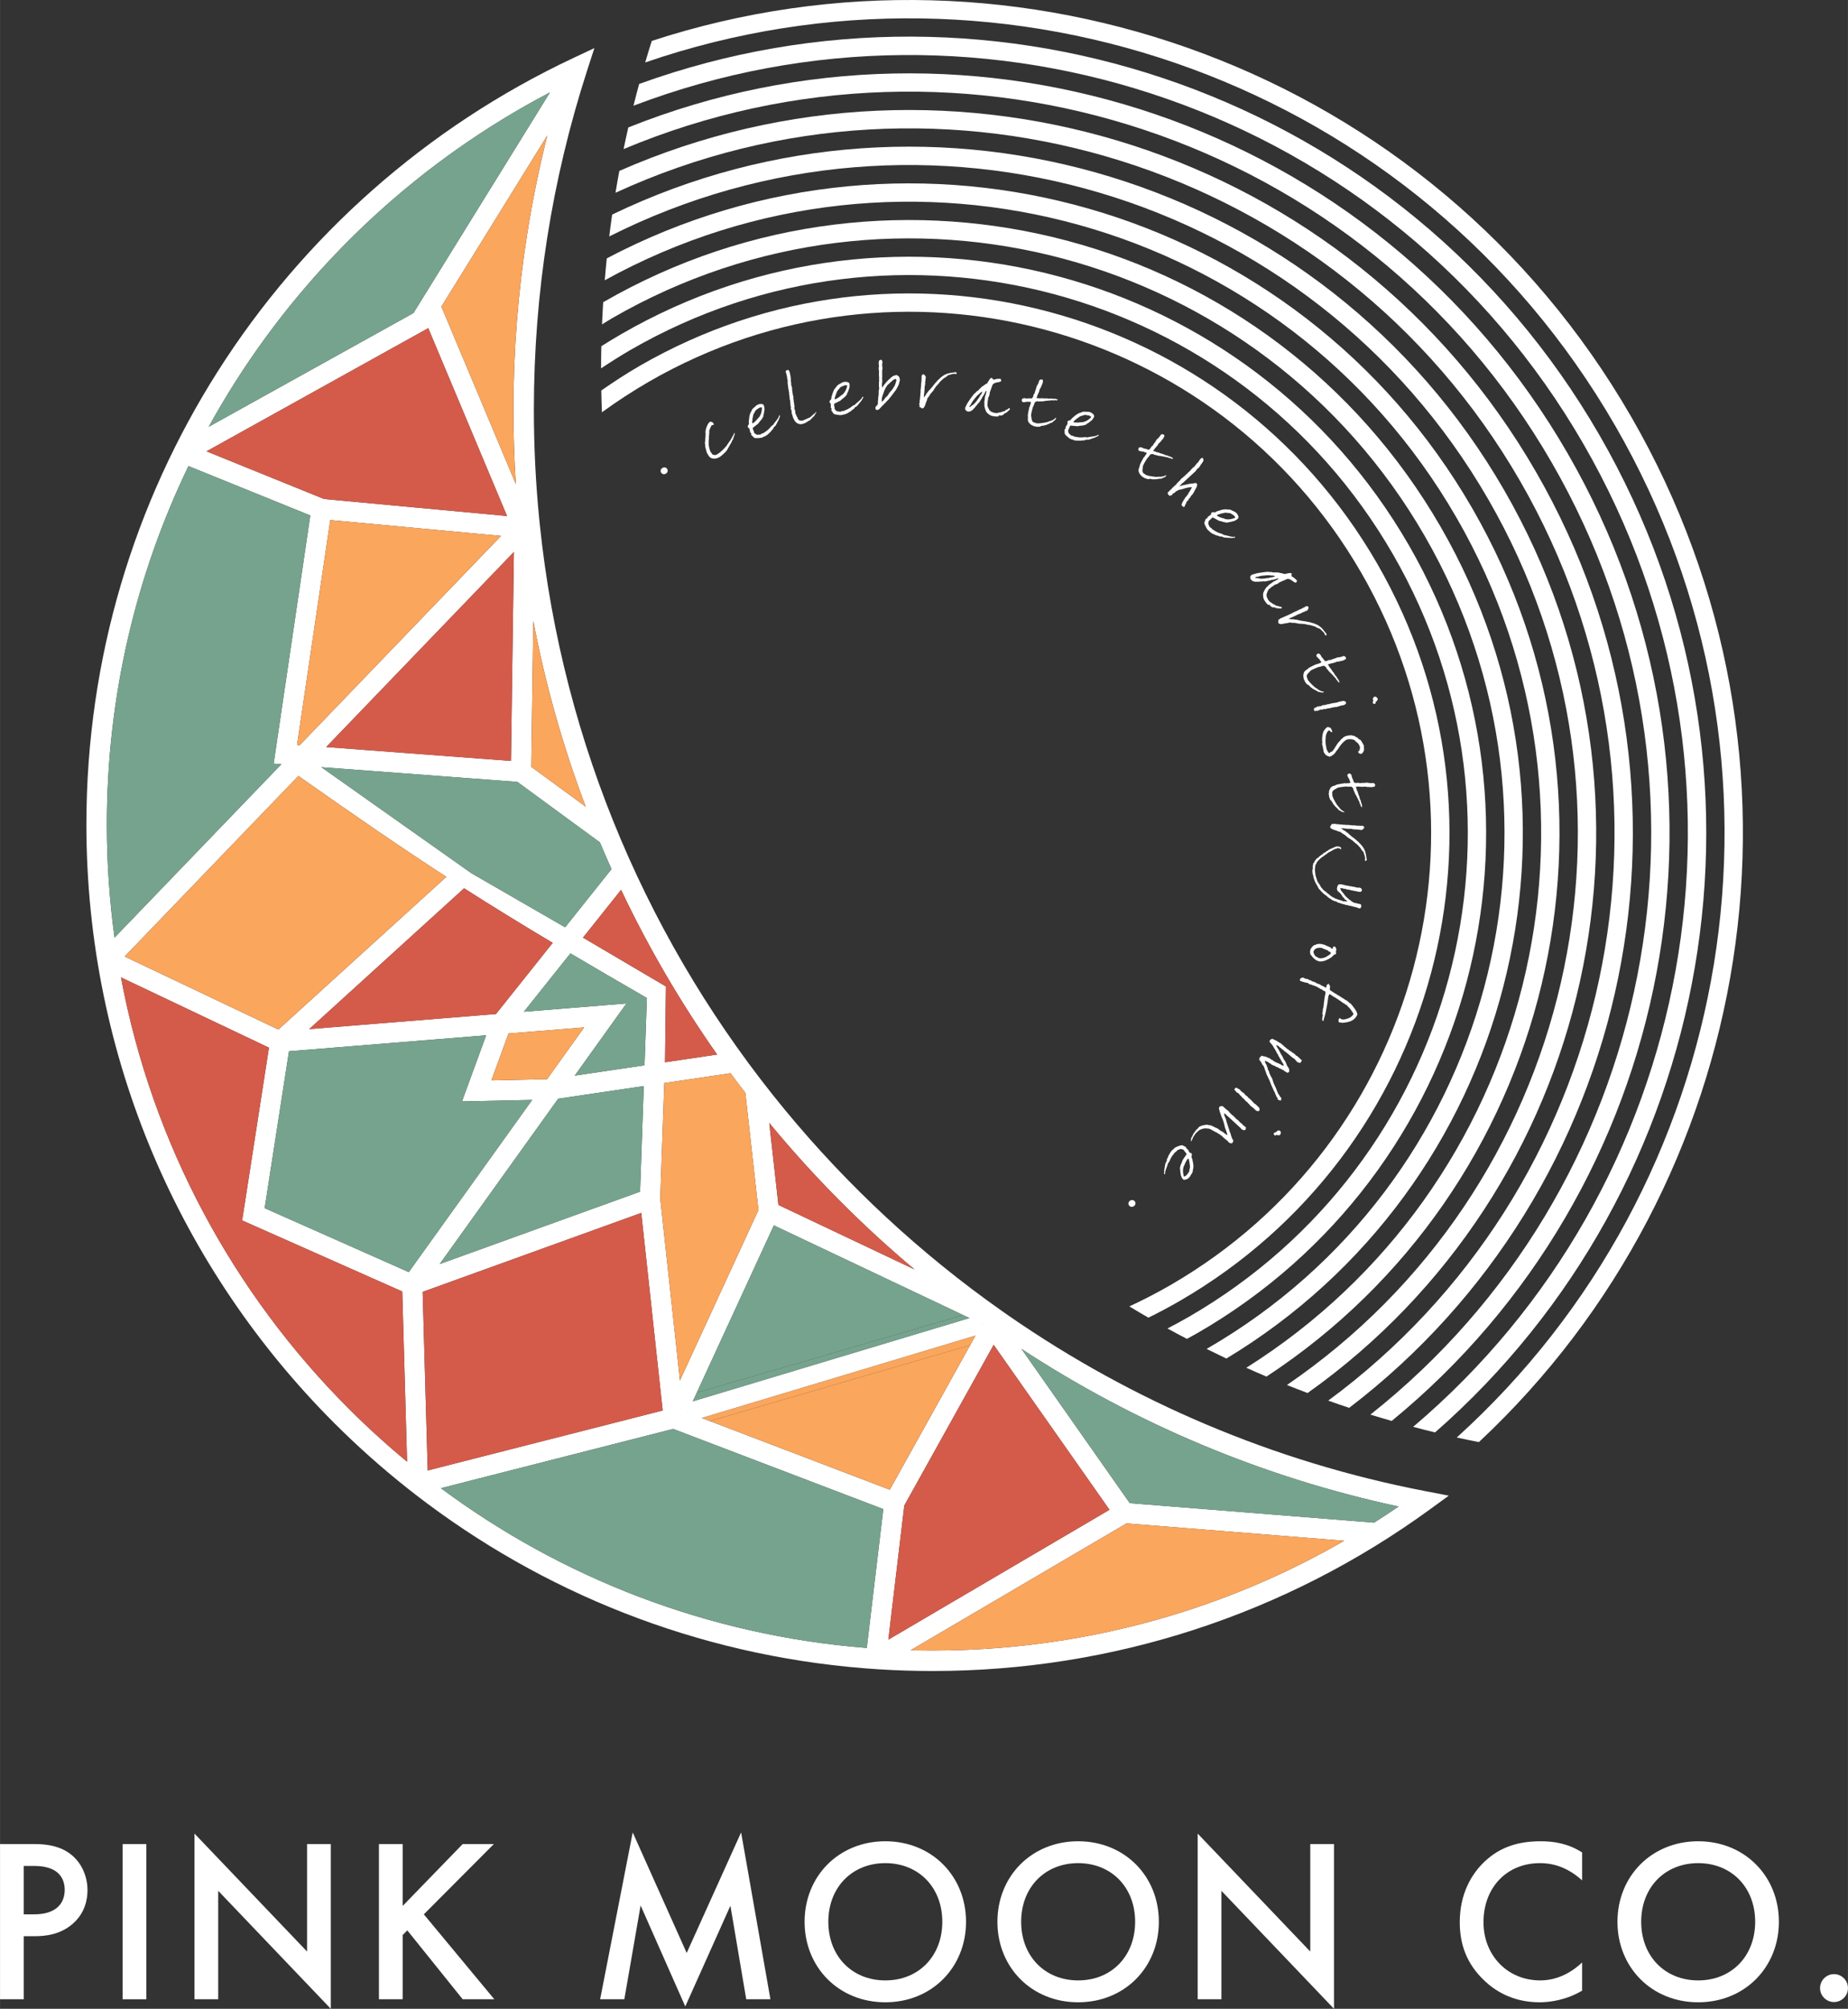
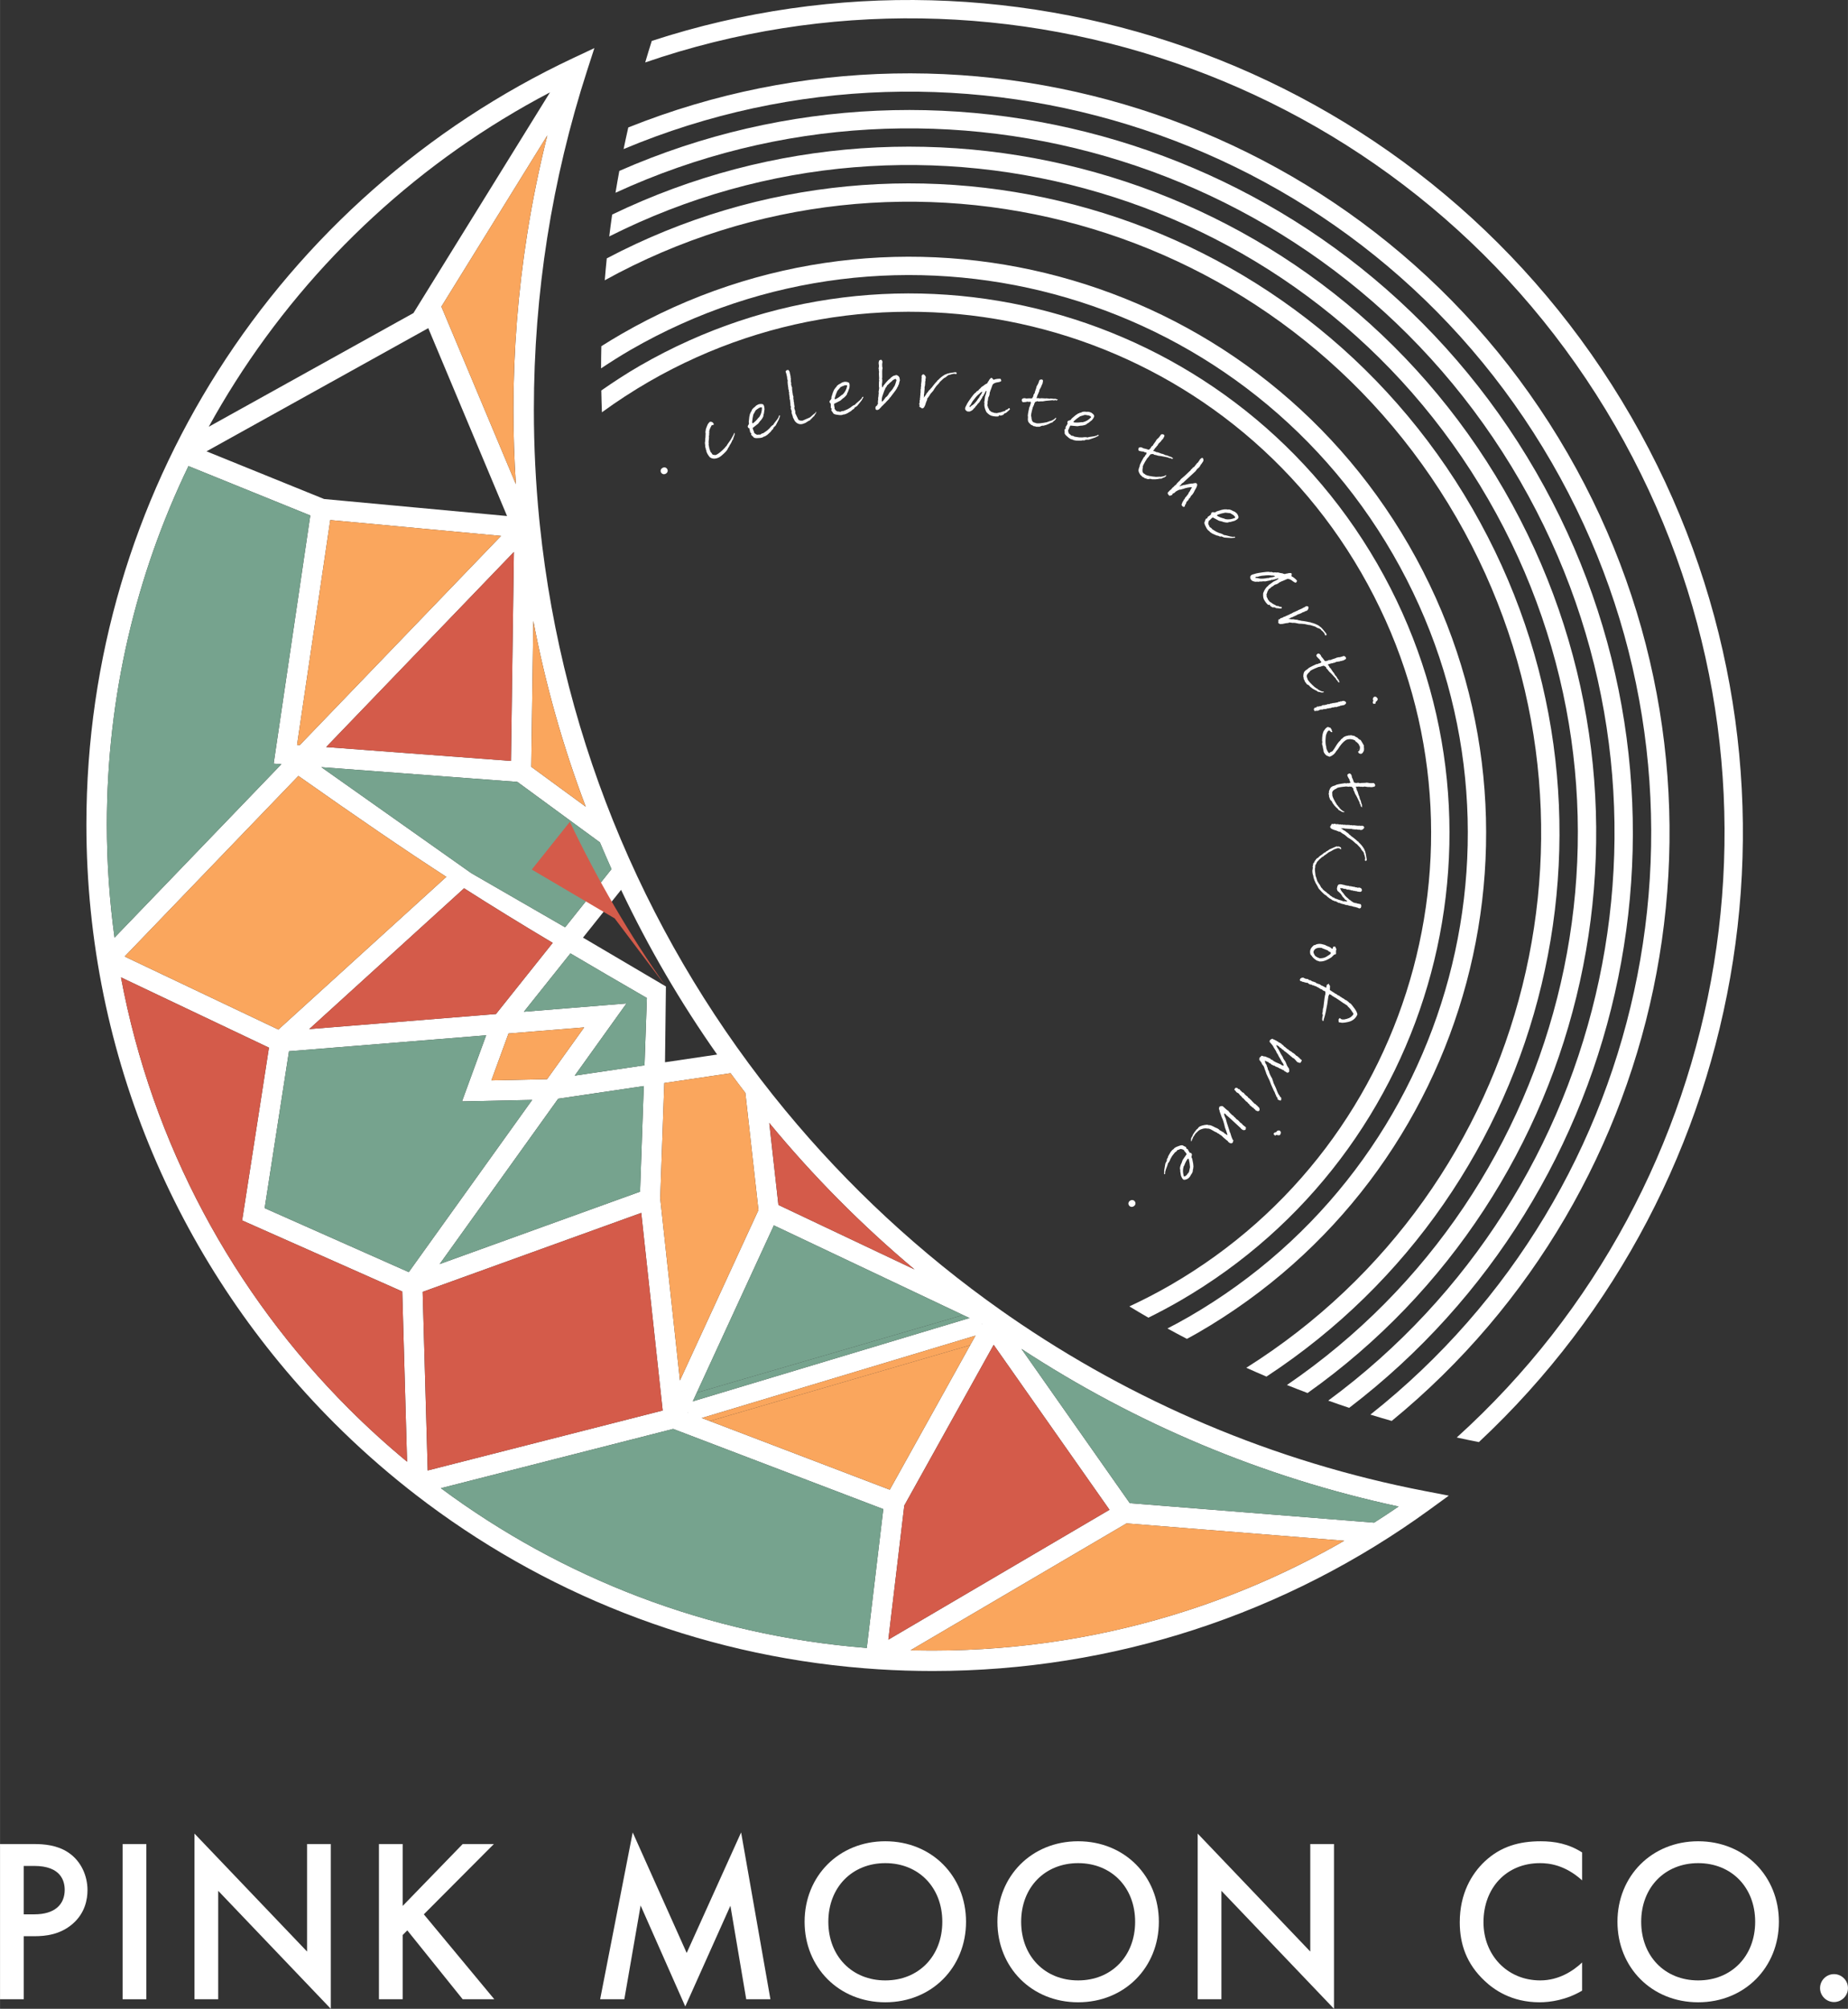
<svg xmlns="http://www.w3.org/2000/svg" id="Layer_1" width="10.37cm" height="11.269cm" viewBox="0 0 293.954 319.45">
  <rect x="0" y="0" width="293.954" height="319.45" fill="#333333" stroke="none" />
-   <path d="m191.93,214.511c.02-.011.04-.022.059-.033,45.262-26.121,60.768-83.991,34.637-129.245-26.13-45.252-83.997-60.758-129.249-34.637-.551.318-1.075.663-1.616.991.049-1.179.11-2.355.183-3.527,46.65-26.919,106.28-10.926,133.213,35.711,26.614,46.104,11.313,104.896-34.08,132.271-1.055-.5-2.104-1.01-3.147-1.53Z" style="fill:#fff; fill-rule:evenodd; stroke-width:0px;" />
  <path d="m189.081,209.424c42.463-24.514,57.008-78.813,32.494-121.276-24.516-42.462-78.815-57.016-121.281-32.502-1.608.932-3.16,1.919-4.686,2.932.002-1.178.017-2.352.043-3.523,1.046-.66,2.105-1.306,3.185-1.929,43.857-25.323,99.937-10.293,125.26,33.561,25.323,43.862,10.301,99.945-33.56,125.268-.576.333-1.157.642-1.737.959-1.036-.543-2.071-1.088-3.094-1.652,1.131-.589,2.258-1.196,3.376-1.839Z" style="fill:#fff; fill-rule:evenodd; stroke-width:0px;" />
  <path d="m182.672,209.544c-1.017-.586-2.024-1.186-3.027-1.792,2.199-1.026,4.374-2.143,6.512-3.378,39.68-22.909,53.267-73.637,30.366-113.308-22.899-39.672-73.635-53.267-113.307-30.366-2.606,1.508-5.096,3.135-7.473,4.866-.043-1.153-.078-2.309-.099-3.468,1.974-1.371,3.993-2.696,6.112-3.92,41.068-23.708,93.579-9.637,117.297,31.425,23.708,41.073,9.638,93.584-31.433,117.302-1.632.939-3.283,1.816-4.948,2.64Z" style="fill:#fff; fill-rule:evenodd; stroke-width:0px;" />
  <path d="m231.679,82.315c-27.406-47.467-87.702-64.105-135.485-37.745.095-1.164.202-2.324.32-3.48,48.884-25.787,109.818-8.512,137.685,39.764,27.547,47.704,12.735,108.229-32.746,138.06-1.075-.457-2.143-.926-3.207-1.404,45.455-28.607,60.517-88.28,33.433-135.195Z" style="fill:#fff; fill-rule:evenodd; stroke-width:0px;" />
  <path d="m236.731,79.399C208.402,30.335,146.865,12.403,96.907,37.601c.143-1.164.297-2.323.463-3.479,51.002-24.594,113.118-6.013,141.891,43.815,28.41,49.212,14.162,111.345-31.266,143.589-1.1-.415-2.196-.839-3.285-1.276,45.47-31.048,60.006-92.39,32.021-140.851Z" style="fill:#fff; fill-rule:evenodd; stroke-width:0px;" />
  <path d="m241.792,76.482C212.582,25.901,149.922,6.696,97.904,30.654c.191-1.162.393-2.32.607-3.474,53.011-23.311,116.18-3.465,145.803,47.841,29.238,50.655,15.569,114.29-29.703,148.863-1.117-.371-2.226-.76-3.333-1.152,45.367-33.414,59.342-96.307,30.514-146.249Z" style="fill:#fff; fill-rule:evenodd; stroke-width:0px;" />
  <path d="m246.835,73.566C216.808,21.553,153.153,1.068,99.191,23.708c.237-1.15.486-2.296.746-3.439,54.887-21.966,119.006-.867,149.428,51.835,30.023,52.001,16.995,117.021-27.988,153.859-1.135-.325-2.267-.656-3.392-1.004,45.151-35.715,58.491-100.065,28.849-151.394Z" style="fill:#fff; fill-rule:evenodd; stroke-width:0px;" />
-   <path d="m251.896,70.641C221.084,17.28,156.552-4.438,100.762,16.813c.289-1.158.589-2.312.901-3.461,56.644-20.522,121.577,1.83,152.755,55.836,30.753,53.261,18.433,119.565-26.148,158.604-1.166-.283-2.325-.582-3.482-.888,44.808-37.941,57.493-103.61,27.108-156.262Z" style="fill:#fff; fill-rule:evenodd; stroke-width:0px;" />
  <path d="m235.242,229.328c-1.176-.234-2.352-.471-3.519-.729,44.343-40.1,56.324-107.004,25.216-160.874C225.407,13.104,160.112-9.858,102.629,9.93c.336-1.146.684-2.287,1.043-3.423,58.294-19.039,123.913,4.539,155.797,59.764,31.435,54.447,19.826,121.912-24.227,163.057Z" style="fill:#fff; fill-rule:evenodd; stroke-width:0px;" />
  <path d="m227.428,240.051c-11.296,8.215-23.921,14.719-37.492,19.125-13.103,4.255-27.081,6.556-41.588,6.556-2.91,0-5.799-.093-8.663-.275l-2.195-.159c-26.767-2.137-51.328-12.104-71.39-27.611l-1.231-.963c-4.102-3.246-8.011-6.725-11.705-10.42-24.36-24.36-39.427-58.014-39.427-95.185,0-26.509,7.665-51.229,20.901-72.065,13.665-21.513,33.278-38.887,56.526-49.815l3.379-1.588-1.149,3.552c-2.782,8.603-4.921,17.489-6.353,26.599-1.396,8.887-2.123,18.023-2.123,27.357,0,5.864.29,11.66.852,17.376l.098.951c3.654,35.15,17.699,67.208,39.012,93.044,9.979,12.097,21.551,22.831,34.395,31.882l1.309.915c19.552,13.515,41.988,23.155,66.197,27.813l3.677.707-3.029,2.203h0Zm-47.716-1.013l38.865,3.102c1.312-.833,2.61-1.688,3.89-2.564-21.726-4.662-41.982-13.279-59.982-25.061l17.226,24.523h0Zm34.101,5.983l-34.617-2.763-34.355,20.173c1.166.031,2.335.048,3.508.048,14.172,0,27.811-2.242,40.584-6.39,8.729-2.834,17.058-6.56,24.881-11.067h0Zm-69.971-5.602l-2.538,21.33,35.18-20.657-18.424-26.229-14.218,25.556h0Zm-5.968,22.647l2.627-22.081-33.424-12.749-36.947,9.424c19.222,14.27,42.477,23.412,67.744,25.406h0Zm-15.513-83.493l1.459,13.045,21.648,10.255c-8.389-7.038-16.122-14.833-23.092-23.282l-.015-.018h0Zm-14.205,40.954l12.487-27.097-2.083-18.63c-.795-1.035-1.58-2.078-2.353-3.13l-10.543,1.56-.646,18.358,3.138,28.939h0Zm48.039-8.98l-33.1-15.68-13.718,29.768,32.157,12.266,14.662-26.354h0Zm-50.415-41.62l8.291-1.227c-5.802-8.244-10.921-17.001-15.28-26.19l-6.058,7.596,13.19,7.769-.144,12.052h0Zm-41.031,63.519l-.767-27.066-25.469-11.303.19-1.223,4.074-26.248-23.538-11.181c4.963,26.53,17.898,50.253,36.226,68.581,2.958,2.958,6.056,5.775,9.284,8.441h0Zm5.19-31.43l31.872-11.51.591-16.795-13.615,2.014-18.848,26.291h0Zm32.579-31.607l.377-10.701c-4.492-2.595-8.489-4.922-12.163-7.095l-7.402,9.28,16.318-1.319-8.228,11.477,11.097-1.642h0Zm2.891,54.897l-3.408-31.423-34.775,12.558.805,28.399,37.378-9.534h0Zm-24.522-59.954l-2.725,7.456,8.853-.191,5.906-8.237-12.034.972h0Zm3.764,10.563c-3.722.083-7.443.156-11.165.236l3.841-10.511-31.36,2.535-3.872,24.95,22.923,10.173,19.632-27.383h0Zm-5.759-13.663l9.023-11.312c-5.109-3.049-9.632-5.829-14.096-8.679l-24.636,22.393,29.709-2.401h0Zm10.998-13.788l7.38-9.253c-.632-1.406-1.247-2.822-1.843-4.247l-13.137-9.624-31.176-2.339,23.844,16.847,14.932,8.615h0Zm-70.066,4.644l24.453,11.616,26.716-24.284c-7.025-4.557-14.181-9.466-23.532-16.048l-27.637,28.715h0Zm64.68-30.169l8.661,6.344c-3.59-9.488-6.396-19.361-8.336-29.542l-.325,23.197h0Zm-31.974-39.237l-5.281,35.751.432.033,32.011-33.26-27.163-2.525h0Zm-.648,36.099l29.394,2.205.466-33.23-29.86,31.025h0Zm-7.125,2.724l-1.232-.092,5.828-39.46-19.378-7.854c-8.318,17.24-12.983,36.576-12.983,57.003,0,6.1.417,12.102,1.222,17.981l26.542-27.577h0Zm-11.911-49.751l18.704,7.582,29.102,2.704-12.546-29.904-.034.055-35.226,19.563h0Zm37.362-23.015l11.846,28.237c-.256-3.912-.387-7.859-.387-11.837,0-9.448.744-18.752,2.174-27.852.84-5.342,1.916-10.603,3.216-15.773l-16.85,27.224h0Zm-37.009,19.109l32.563-18.084,21.721-35.095c-20.465,10.721-37.759,26.682-50.097,46.107-1.466,2.309-2.863,4.667-4.186,7.072Z" style="fill:#fff; fill-rule:evenodd; stroke-width:0px;" />
-   <path d="m65.759,49.785l21.721-35.094c-20.465,10.721-37.758,26.682-50.097,46.106-1.466,2.309-2.864,4.667-4.187,7.071l32.563-18.083Z" style="fill:#76a38e; fill-rule:evenodd; stroke-width:0px;" />
  <path d="m87.055,21.535l-16.85,27.224,11.846,28.237c-.256-3.912-.387-7.859-.387-11.837,0-9.448.744-18.751,2.174-27.852.84-5.342,1.917-10.603,3.216-15.773Z" style="fill:#faa65d; fill-rule:evenodd; stroke-width:0px;" />
-   <polygon points="80.65 82.059 68.104 52.155 68.07 52.21 32.843 71.774 51.548 79.356 80.65 82.059" style="fill:#d45b4a; fill-rule:evenodd; stroke-width:0px;" />
  <path d="m43.523,121.432l5.828-39.46-19.377-7.855c-8.318,17.24-12.983,36.577-12.983,57.003,0,6.1.418,12.102,1.223,17.981l26.542-27.576-1.232-.093Z" style="fill:#76a38e; fill-rule:evenodd; stroke-width:0px;" />
  <polygon points="52.528 82.701 47.248 118.453 47.68 118.486 79.69 85.226 52.528 82.701" style="fill:#faa65d; fill-rule:evenodd; stroke-width:0px;" />
  <polygon points="81.739 87.776 51.88 118.8 81.274 121.006 81.739 87.776" style="fill:#d45b4a; fill-rule:evenodd; stroke-width:0px;" />
  <path d="m84.828,98.742l-.325,23.197,8.661,6.344c-3.591-9.488-6.396-19.361-8.336-29.541Z" style="fill:#faa65d; fill-rule:evenodd; stroke-width:0px;" />
  <path d="m70.991,139.441c-7.024-4.557-14.181-9.466-23.531-16.048l-27.637,28.715,24.453,11.617,26.715-24.284Z" style="fill:#faa65d; fill-rule:evenodd; stroke-width:0px;" />
  <path d="m42.776,166.606l-23.538-11.182c4.963,26.53,17.898,50.253,36.227,68.582,2.957,2.957,6.055,5.774,9.284,8.441l-.767-27.067-25.469-11.302.19-1.224,4.073-26.248Z" style="fill:#d45b4a; fill-rule:evenodd; stroke-width:0px;" />
  <polygon points="45.967 167.174 42.096 192.125 65.018 202.298 84.65 174.915 73.486 175.151 77.328 164.64 45.967 167.174" style="fill:#76a38e; fill-rule:evenodd; stroke-width:0px;" />
  <polygon points="88.788 174.726 69.939 201.016 101.811 189.506 102.402 172.711 88.788 174.726" style="fill:#76a38e; fill-rule:evenodd; stroke-width:0px;" />
  <path d="m83.331,160.893l16.319-1.319-8.229,11.478,11.097-1.642.377-10.702c-4.491-2.594-8.489-4.922-12.162-7.095l-7.402,9.28Z" style="fill:#76a38e; fill-rule:evenodd; stroke-width:0px;" />
  <path d="m78.892,161.252l9.022-11.312c-5.11-3.049-9.632-5.829-14.096-8.679l-24.636,22.393,29.709-2.401Z" style="fill:#d45b4a; fill-rule:evenodd; stroke-width:0px;" />
  <polygon points="74.956 138.849 89.889 147.464 97.269 138.211 95.426 133.964 82.289 124.341 51.112 122.001 74.956 138.849" style="fill:#76a38e; fill-rule:evenodd; stroke-width:0px;" />
-   <path d="m105.924,156.875l-.144,12.052,8.292-1.227c-5.802-8.244-10.922-17.002-15.28-26.191l-6.057,7.597,13.19,7.769Z" style="fill:#d45b4a; fill-rule:evenodd; stroke-width:0px;" />
+   <path d="m105.924,156.875c-5.802-8.244-10.922-17.002-15.28-26.191l-6.057,7.597,13.19,7.769Z" style="fill:#d45b4a; fill-rule:evenodd; stroke-width:0px;" />
  <polygon points="87.015 171.617 92.92 163.38 80.886 164.353 78.162 171.808 87.015 171.617" style="fill:#faa65d; fill-rule:evenodd; stroke-width:0px;" />
  <polygon points="102.001 192.883 67.227 205.441 68.031 233.84 105.409 224.306 102.001 192.883" style="fill:#d45b4a; fill-rule:evenodd; stroke-width:0px;" />
  <path d="m107.078,227.236l-36.948,9.425c19.222,14.269,42.477,23.412,67.745,25.405l2.627-22.08-33.424-12.75Z" style="fill:#76a38e; fill-rule:evenodd; stroke-width:0px;" />
  <path d="m179.196,242.258l-34.355,20.173,3.508.047c14.172,0,27.811-2.242,40.583-6.39,8.729-2.835,17.058-6.56,24.881-11.068l-34.618-2.763Z" style="fill:#faa65d; fill-rule:evenodd; stroke-width:0px;" />
  <path d="m179.713,239.038l38.865,3.103c1.312-.833,2.61-1.688,3.89-2.565-21.725-4.661-41.982-13.278-59.981-25.061l17.226,24.522Z" style="fill:#76a38e; fill-rule:evenodd; stroke-width:0px;" />
  <polygon points="176.484 240.093 158.061 213.864 143.843 239.419 141.305 260.749 176.484 240.093" style="fill:#d45b4a; fill-rule:evenodd; stroke-width:0px;" />
  <polygon points="108.156 219.527 120.643 192.43 118.56 173.799 116.207 170.669 105.664 172.229 105.017 190.588 108.156 219.527" style="fill:#faa65d; fill-rule:evenodd; stroke-width:0px;" />
  <path d="m123.82,191.618l21.649,10.255c-8.389-7.038-16.123-14.833-23.093-23.283l1.444,13.028Z" style="fill:#d45b4a; fill-rule:evenodd; stroke-width:0px;" />
  <polygon points="154.32 213.917 112.916 225.984 141.533 236.9 154.32 213.917" style="fill:#faa65d; fill-rule:evenodd; stroke-width:0px;" />
  <polygon points="110.833 221.473 153.197 209.127 123.095 194.867 110.833 221.473" style="fill:#76a38e; fill-rule:evenodd; stroke-width:0px;" />
  <polygon points="108.955 223.219 155.773 209.131 156.617 211.962 109.799 226.05 108.955 223.219" style="fill:#fff; fill-rule:evenodd; stroke-width:0px;" />
  <polygon points="110.202 222.843 154.203 209.603 153.197 209.127 110.834 221.473 110.202 222.843" style="fill:#76a38e; fill-rule:evenodd; stroke-width:0px;" />
  <polygon points="155.164 212.399 111.638 225.497 112.916 225.984 154.32 213.917 155.164 212.399" style="fill:#faa65d; fill-rule:evenodd; stroke-width:0px;" />
  <path d="m95.46,317.933l5.181-26.531,8.585,19.168,8.658-19.168,4.662,26.531h-3.848l-2.517-14.875-7.179,16.022-7.104-16.06-2.59,14.912h-3.849Z" style="fill:#fff; stroke-width:0px;" />
  <path d="m153.663,305.61c0,7.253-5.439,12.804-12.84,12.804s-12.84-5.551-12.84-12.804,5.439-12.803,12.84-12.803,12.84,5.551,12.84,12.803Zm-3.774,0c0-5.476-3.774-9.324-9.065-9.324s-9.065,3.849-9.065,9.324,3.773,9.325,9.065,9.325,9.065-3.849,9.065-9.325Z" style="fill:#fff; stroke-width:0px;" />
  <path d="m184.336,305.61c0,7.253-5.439,12.804-12.84,12.804s-12.84-5.551-12.84-12.804,5.439-12.803,12.84-12.803,12.84,5.551,12.84,12.803Zm-3.774,0c0-5.476-3.774-9.324-9.065-9.324s-9.065,3.849-9.065,9.324,3.773,9.325,9.065,9.325,9.065-3.849,9.065-9.325Z" style="fill:#fff; stroke-width:0px;" />
  <path d="m190.513,317.933v-26.346l17.909,18.76v-17.095h3.774v26.198l-17.909-18.761v17.243h-3.774Z" style="fill:#fff; stroke-width:0px;" />
  <path d="m5.439,293.252c1.518,0,3.626.148,5.402,1.332,2.072,1.369,3.071,3.737,3.071,5.994,0,1.443-.37,3.663-2.405,5.402-1.961,1.665-4.218,1.925-6.031,1.925h-1.702v10.027H0v-24.681h5.439Zm-1.665,11.175h1.702c3.256,0,4.811-1.591,4.811-3.886,0-1.369-.556-3.811-4.848-3.811h-1.665v7.696Z" style="fill:#fff; stroke-width:0px;" />
  <path d="m23.273,293.252v24.681h-3.774v-24.681h3.774Z" style="fill:#fff; stroke-width:0px;" />
  <path d="m30.932,317.933v-26.346l17.909,18.76v-17.095h3.774v26.198l-17.909-18.761v17.243h-3.774Z" style="fill:#fff; stroke-width:0px;" />
  <path d="m64.047,303.095l9.547-9.843h4.958l-11.138,11.175,11.212,13.506h-5.032l-8.807-10.953-.74.74v10.213h-3.774v-24.681h3.774v9.843Z" style="fill:#fff; stroke-width:0px;" />
  <path d="m251.664,299.024c-2.738-2.479-5.291-2.738-6.697-2.738-5.365,0-8.991,3.959-8.991,9.398,0,5.218,3.773,9.251,9.028,9.251,2.96,0,5.254-1.518,6.66-2.85v4.478c-2.479,1.48-5.069,1.851-6.771,1.851-4.478,0-7.289-2.035-8.732-3.404-2.886-2.701-3.959-5.847-3.959-9.325,0-4.551,1.887-7.696,3.959-9.657,2.554-2.405,5.514-3.22,8.918-3.22,2.257,0,4.44.407,6.586,1.776v4.44Z" style="fill:#fff; stroke-width:0px;" />
  <path d="m282.967,305.61c0,7.253-5.439,12.804-12.84,12.804s-12.84-5.551-12.84-12.804,5.439-12.803,12.84-12.803,12.84,5.551,12.84,12.803Zm-3.774,0c0-5.476-3.774-9.324-9.065-9.324s-9.065,3.849-9.065,9.324,3.773,9.325,9.065,9.325,9.065-3.849,9.065-9.325Z" style="fill:#fff; stroke-width:0px;" />
  <path d="m291.734,313.936c1.221,0,2.22.999,2.22,2.22s-.999,2.221-2.22,2.221-2.221-.999-2.221-2.221.999-2.22,2.221-2.22Z" style="fill:#fff; stroke-width:0px;" />
  <path d="m112.932,67.068c.267-.024.452.066.555.272l.063.126c-.032.068-.07.114-.116.136-.021-.042-.101-.028-.241.042-.32.583-.442.95-.368,1.1l-.032.304c.03.059.016.171-.042.335.039.077.031.308-.021.692-.028.224-.024.371.01.44-.043.122-.019.346.073.671-.028.014.045.248.22.702.064.024.166.157.304.398.283.086.482.1.598.042.405-.203.88-.597,1.426-1.184-.017-.035.056-.115.22-.241.007-.064.217-.379.629-.943l.472-.838.105-.262.042-.021.021.042c.045.091.014.255-.095.492-.117.325-.169.5-.157.524-.077.038-.144.15-.2.335-.079.184-.19.379-.335.587.012.024-.086.196-.294.514-.056.237-.392.614-1.007,1.131l-.346.251c-.615.307-1.125.3-1.531-.022-.193-.248-.33-.451-.408-.608l-.042-.136-.052-.052-.062-.388-.063-.021v-.262l-.073-.042c.018-.079-.003-.33-.062-.755.032-.111.049-.321.053-.629.026-.061.047-.351.063-.87-.047-.19-.043-.323.011-.398-.045-.091.049-.409.283-.954.093-.199.226-.37.399-.513Z" style="fill:#fff; stroke-width:0px;" />
  <path d="m120.696,64.279c.452-.083.713-.03.784.161l.081.22.05.406-.08.529c.016.044-.017.181-.099.411.05.136-.07.396-.361.783-.047.018-.202.208-.464.571l-.89.703.1.338.016.044.095.19.005.148c.25.308.506.413.766.317.087.022.179.022.274,0,.057-.071.145-.128.262-.171l.066-.024.096-.01c.46-.299.74-.51.84-.635.055-.02.175-.147.359-.382.164-.177.299-.285.405-.324.047-.122.263-.417.647-.888l.232-.386c-.024-.066.005-.143.089-.232.044-.016.077.005.098.063l.022-.008-.189.569-.51.987-.367.36c.038.103-.055.236-.277.402-.056.141-.259.358-.609.649.008.022-.152.131-.479.327l-.096.01-.022.008-.248.141c-.216.08-.526.119-.93.118-.316,0-.502-.073-.556-.22-.189-.151-.294-.254-.314-.309l-.016-.044.039-.165-.199-.201c.017-.044-.026-.253-.131-.626-.025.01-.088-.025-.188-.105l-.049-.132c-.031-.084.014-.209.136-.375.06-.109.063-.235.011-.378l.092-.833c.055-.336.12-.544.195-.622-.018-.047.031-.141.147-.279.034-.225.209-.448.527-.669.153-.173.281-.278.383-.316l.256-.12Zm-.169.762l-.118.019c.015.041-.047.097-.188.169l-.393.694c-.102.425-.163.822-.185,1.192l-.014.03.048.132.068.05c.309-.214.601-.505.877-.873l.151-.131c.283-.429.424-.906.422-1.43l.014-.03-.016-.044c-.086-.052-.166-.064-.239-.037l-.058.046-.14.027c-.062.023-.14.085-.231.185Z" style="fill:#fff; stroke-width:0px;" />
  <path d="m125.102,58.884l.159-.041c.121-.031.195.006.223.112.045-.012.095.088.15.3l-.016.125.063.057.006.119.018.068c.048.186.068.358.061.517l.069.079c-.061.016-.071.131-.031.347l-.028.08.041.062.012.142.029.017.006.023-.026.273.146.471.028.017-.033.154.022-.006c-.03.008.011.353.122,1.034l.087.244-.021.296.006.023.029.017.006.022c-.03.008-.04.035-.028.08l.04.062c.021.156.017.238-.009.245l.052.107.012.045c-.009.091.023.341.097.75l-.067.114.152.493.029.113-.003.267.422.884c.061.234.304.333.73.295l.045-.012,1.173-.521c.402-.378.675-.603.819-.672-.021-.083.02-.142.124-.177l.029.017.006.022c-.079.117-.124.226-.134.325-.099.025-.151.104-.158.234-.102.075-.288.26-.558.556-.053.014-.096.065-.129.155-.114.029-.366.175-.758.438l-.419.157c-.518.134-.948-.029-1.289-.49l-.294-.578.005-.074-.215-.646.038-.228-.028-.017-.064-.25-.081-.125c.029-.076.037-.199.025-.37l-.012-.045-.046-.085-.015-.432-.041-.062.034-.057-.041-.159c-.016-.077-.01-.118.016-.125l-.064-.153-.035-.136c.031-.069.026-.18-.014-.335l-.03-.113.022-.103-.058-.13.021-.296-.052-.107-.006-.023v-.193s-.019-.068-.019-.068l-.058-.13c.018-.041-.009-.268-.079-.681-.044-.312-.05-.552-.018-.722l-.04-.062-.013-.142-.046-.085c.03-.072-.006-.305-.108-.698l-.134-.425.146-.183Z" style="fill:#fff; stroke-width:0px;" />
  <path d="m134.377,60.709c.459.008.705.112.736.313l.036.232-.032.408-.183.503c.007.046-.052.174-.178.383.022.143-.147.375-.509.695-.05.008-.239.164-.568.467l-1.012.512.031.351.007.046.056.205-.025.146c.185.351.414.505.688.463.081.039.171.057.269.053.07-.058.167-.097.291-.116l.069-.011.096.009c.511-.201.827-.353.95-.455.058-.009.2-.11.427-.303.196-.141.35-.22.461-.237.07-.11.34-.357.811-.742l.305-.332c-.011-.07.034-.14.133-.21.046-.007.074.02.084.082l.023-.004-.299.521-.696.867-.431.28c.017.108-.101.221-.351.339-.083.127-.325.299-.727.515.003.023-.175.098-.535.225l-.096-.009-.023.003-.271.089c-.228.035-.54.012-.936-.069-.31-.062-.477-.171-.501-.326-.155-.186-.237-.307-.246-.365l-.007-.046.071-.153-.155-.237c.025-.04.024-.252-.004-.64-.027.004-.082-.042-.164-.141l-.021-.139c-.014-.088.056-.202.208-.34.08-.095.108-.218.085-.369l.256-.799c.121-.319.226-.509.315-.57-.008-.05.059-.131.2-.244.078-.213.294-.397.65-.551.184-.139.33-.217.438-.234l.274-.066Zm-.317.713l-.12-.005c.007.042-.066.085-.217.128l-.523.603c-.184.396-.323.773-.418,1.132l-.02.027.021.139.057.062c.345-.148.689-.375,1.033-.681l.175-.098c.362-.364.595-.803.698-1.317l.02-.027-.007-.046c-.074-.068-.149-.096-.226-.084l-.066.034-.143-.002c-.066.01-.154.056-.264.136Z" style="fill:#fff; stroke-width:0px;" />
  <path d="m140.134,57.201c.063.009.141.087.234.235l-.022.024.013.14.024.022c-.064.12-.081.342-.05.665l.008.047.045.209c-.062.155-.081.674-.054,1.557l-.044.055.037.157.012.117c.013.109.004.166-.027.171l.025.022.008.046-.068.525.032.063-.011.141v.023s.044.163.044.163l.07-.003c.023-.005.062-.089.117-.252.571-.716.919-1.081,1.044-1.094.064-.132.237-.283.518-.454l.48-.14c.221.048.381.165.48.352.023,0,.057.16.1.482-.086.239-.126.394-.119.463-.031.001-.042.064-.032.189-.102.087-.146.179-.133.276l.003.07c-.105.009-.16.084-.165.225l-.262.406-.75.993c.006.042-.044.088-.151.136-.003.094-.2.324-.589.691.002.035-.119.158-.363.369.001.027-.12.149-.364.364.001.031-.112.154-.34.369.005.035-.084.09-.268.166-.218.022-.332-.029-.342-.154l-.015-.187c-.019-.155.069-.275.264-.359-.009-.101.031-.175.118-.223l.022-.024-.021-.187c-.01-.113.009-.327.057-.642l-.03-.022v-.023c.047-.143.082-.428.104-.855h.023s-.035-.117-.035-.117l-.009-.07.099-.621-.046-.232c-.007-.551.009-.867.048-.947l-.044-.186.035-.119c-.053-.686-.056-1.032-.009-1.038l-.059-.373.028-.142-.074-.061c.055-.088.079-.225.074-.408l.023-.007-.037-.157-.033-.327c.037-.288.1-.435.189-.443l.185-.068Zm.126,6.629l.025.022h.023c.093-.009.29-.234.589-.675.164-.086.333-.284.505-.593-.002-.051.153-.238.466-.562.085-.094.192-.262.322-.502.092-.04.229-.393.412-1.059-.065-.134-.111-.2-.139-.199l-.093.011c-.307.136-.482.264-.527.383-.05.006-.273.203-.669.589-.055.003-.102.078-.142.224-.171.184-.25.325-.238.422-.061.038-.187.35-.377.934-.128.331-.181.666-.157,1.005Z" style="fill:#fff; stroke-width:0px;" />
  <path d="m151.96,59.188c.156.009.23.076.224.201l-.076.089-.117-.007-.256-.038c-.367.065-.59.13-.668.196l-.093-.029c-.172.068-.335.185-.489.348l-.171.107c-.082-.004-.361.23-.838.703-.004.062-.181.271-.529.627-.233.312-.405.568-.514.769l-.376.424c-.049.04-.153.207-.311.499-.05-.003-.093.057-.127.181-.047-.003-.097.057-.151.179l.022.025-.005.094c-.119.236-.23.535-.333.896l-.185.365-.267.149-.453-.284-.018-.095.056-.161c-.027-.072-.056-.113-.087-.123l.089-.324-.007-.282.058-.185-.01-.235.055-.138-.039-.143.08-.16-.042-.073.04-.279.015-.257-.016-.142.029-.092-.015-.142.051-.067-.014-.165.005-.094.058-.185-.042-.073.087-.699v-.399s.053-.114.053-.114l-.066-.074.025-.022.007-.117-.022-.025c.082-.199.182-.295.298-.288.117.007.243.131.378.374l.008.259-.053.114.01.235-.06.231.013.188c-.03.39-.065.583-.104.581l.004.329-.063.701h.023s-.055.139-.055.139l-.013.234.015.142-.053.114.022.025h.023c.231-.283.377-.501.437-.654.031.001.149-.148.354-.449.164-.131.281-.258.351-.379.035.002.153-.14.353-.426.266-.333.467-.564.604-.693.003-.062.062-.122.174-.178.305-.334.666-.619,1.082-.854.047.003.167-.045.36-.144.137-.055.563-.132,1.281-.231Z" style="fill:#fff; stroke-width:0px;" />
  <path d="m159.107,60.241c.092.016.144.128.154.336-.018.1-.287.188-.808.262-.369.114-.569.261-.602.441l-.233.649-.082.2-.027.019-.002.143-.062.084-.051.419c-.016.092-.04.136-.07.13l.019.027-.004.023-.141.261-.055.442-.063.227c.024.04.026.167.004.381l-.027.019-.004.023c-.021.123.002.214.071.274-.019.104.048.266.199.487.042.166.129.261.26.284-.017.092.129.166.437.22l.038.054.281.026.162.028c.227-.027.359-.06.397-.096.111.02.378-.053.8-.216.1.018.208-.059.325-.228.123.021.273-.063.45-.254l.115.021.071.132c-.012.069-.23.276-.656.622-.123-.022-.269.08-.435.304l-.425.115-.131-.07-.046-.008-.081.057-.021.115c-.178.064-.479.059-.901-.016l-.047-.008-.019-.027-.027.019c-.331-.058-.657-.274-.98-.648-.268-.555-.367-1.025-.299-1.409-.023-.004-.033-.085-.028-.243l.026-.019.104-.862.055-.038-.007-.096c.03.005.092-.206.183-.634l-.019-.027-.093-.017-.294.591-.086.08.02.027-.004.023c-.041.12-.099.173-.172.16l-.028.162-.398.644c-.012.065-.121.189-.327.371-.009.05-.141.209-.394.478-.016.088-.095.177-.238.267-.087.183-.306.343-.655.479l-.354-.015c-.276-.144-.397-.308-.365-.493l.028-.162c.249-.512.424-.83.525-.955.62-.906.976-1.351,1.068-1.335.133-.124.203-.206.21-.249.26-.121.4-.247.424-.377.054.009.177-.104.369-.34.135-.067.334-.207.598-.418.234-.074.367-.193.396-.359.024,0,.111-.135.263-.406.11-.135.196-.215.256-.24l.005-.023.068.012c.065.012.153.099.264.261l.089.04c.198-.092.485-.145.86-.158l.166.005Zm-4.907,4.347c.019.075.042.119.072.132l.069.012c.014-.081.189-.225.527-.431.3-.284.545-.59.733-.918.082-.041.18-.19.293-.448.185-.217.301-.427.349-.629l-.046-.008c-.159.067-.307.184-.442.35-.22.144-.504.451-.853.921-.168.185-.344.463-.528.835l-.175.184Z" style="fill:#fff; stroke-width:0px;" />
  <path d="m165.751,60.355c.149.045.19.18.122.404l-.032.187.022.007-.086.121-.062.202-.065.054-.019.142-.226.421-.029.016-.007.022-.101.41-.086.121-.012.119c-.039.021-.104.156-.197.406l.016.029-.057.105-.048.157.031.059c.143-.039.281-.037.415.004l.09.027c.094-.053.388-.053.883,0,.1-.035.333-.021.697.042.098-.052.229-.053.394-.003l.058-.031.083.05.371-.01.194.084.142.019.016.029-.014.045c-.121.077-.22.104-.294.082l-.15-.07c-.027.09-.146.103-.355.039l-1.109.103-.465.079c-.208-.014-.439-.003-.696.033l-.149-.07-.39.151c-.043.142-.09.242-.141.3l-.019.142-.014.044-.085.121.016.029-.007.022-.079.098c-.283,1.008-.368,1.53-.256,1.564.022.529.151.83.387.902l.016.029.022.007.141.019.173.077c.258.079.854.024,1.79-.165.019-.06.089-.079.214-.058.021-.071.141-.116.359-.135.45-.189.697-.359.743-.509l.022.007.083.05c-.065.213-.194.37-.389.47l-.245.244c-.071-.021-.258.053-.559.222-.18.096-.462.19-.845.282-.131-.04-.327.015-.589.164l-.586-.007-.083-.049-.327-.051-.159-.122-.09-.027-.029.016c-.393-.307-.587-.554-.583-.741-.03-.046-.031-.258,0-.638-.079-.024-.006-.532.22-1.525l.086-.121.08-.343.085-.121c-.045-.014-.049-.08-.013-.2l-.104-.057-.281.037-.105-.057c-.23.061-.469.094-.716.1l-.09-.027c-.116-.035-.162-.18-.138-.434.139-.187.38-.228.724-.123.18-.027.476-.035.889-.023l.186-.287.073-.321.172-.242.025-.164.221-.644.046-.231.086-.121-.016-.029.007-.022c.103-.071.229-.351.378-.84.141-.087.241-.123.302-.104l.118.012Z" style="fill:#fff; stroke-width:0px;" />
  <path d="m173.574,65.613c.385.251.537.471.457.657l-.094.215-.244.329-.423.328c-.019.043-.137.119-.354.229-.057.133-.324.238-.801.317-.047-.02-.29.011-.729.093l-1.129-.105-.161.313-.019.043-.062.203-.099.111c-.031.395.081.648.336.758.048.076.114.139.199.188.09-.012.192.007.308.057l.064.028.077.059c.539.102.888.142,1.046.121.054.023.228.013.522-.029.241-.015.413,0,.518.045.117-.056.478-.121,1.08-.197l.435-.118c.028-.065.104-.101.226-.107.043.019.052.057.027.114l.021.009-.53.281-1.051.363-.514.008c-.044.1-.203.133-.478.1-.139.064-.435.08-.89.049-.01.022-.2-.01-.572-.094l-.077-.059-.021-.009-.276-.068c-.212-.092-.464-.277-.755-.557-.229-.218-.313-.399-.251-.542-.032-.24-.037-.386-.014-.44l.019-.043.142-.092-.005-.283c.042-.02.154-.201.337-.544-.025-.011-.047-.08-.063-.206l.056-.129c.035-.083.154-.142.357-.177.118-.038.208-.127.269-.267l.642-.54c.272-.206.462-.311.57-.315.021-.046.12-.08.299-.101.18-.139.461-.179.844-.12.23-.02.396-.008.495.036l.268.09Zm-.647.435l-.099-.068c-.017.04-.101.037-.252-.007l-.764.231c-.367.237-.686.482-.957.735l-.03.012-.056.129.015.083c.371.058.783.049,1.237-.027l.2.01c.501-.115.932-.363,1.292-.743l.03-.012.019-.043c-.026-.096-.075-.16-.146-.191l-.074-.006-.119-.078c-.062-.026-.16-.035-.296-.025Z" style="fill:#fff; stroke-width:0px;" />
  <path d="m185.125,69.12c.13.086.13.228,0,.423l-.084.169.02.013-.117.091-.116.176-.078.032-.059.13-.338.338-.032.006-.013.02-.215.364-.116.091-.046.11c-.043.009-.146.119-.305.332l.006.032-.084.084-.091.137.013.065c.147.004.279.045.396.123l.078.052c.105-.024.387.06.846.252.105-.004.325.076.656.24.108-.022.234.015.378.11l.064-.013.065.072.357.097.162.136.131.058.006.033-.025.039c-.139.039-.241.037-.306-.006l-.124-.11c-.052.078-.169.057-.351-.064l-1.093-.22-.468-.058c-.195-.073-.421-.129-.676-.168l-.124-.11-.416.033c-.082.124-.156.206-.221.247l-.059.13-.025.039-.117.091.007.033-.014.02-.104.071c-.561.885-.792,1.359-.694,1.424-.131.514-.094.839.111.975l.007.033.02.013.13.059.144.123c.224.149.812.268,1.762.356.034-.052.108-.05.221.006.041-.062.169-.071.384-.026.485-.053.771-.144.857-.274l.02.013.065.071c-.123.186-.292.298-.507.338l-.306.163c-.062-.042-.261-.024-.598.052-.2.041-.497.049-.891.027-.114-.076-.317-.08-.611-.012l-.559-.175-.065-.072-.299-.143-.117-.163-.078-.052-.032.006c-.288-.407-.403-.699-.346-.877-.017-.053.044-.257.182-.611-.068-.045.147-.511.648-1.398l.117-.091.175-.306.117-.091c-.039-.026-.024-.091.045-.195l-.084-.084-.28-.045-.084-.084c-.239-.008-.478-.045-.716-.109l-.078-.052c-.101-.067-.103-.219-.007-.455.187-.139.429-.108.729.09.18.026.466.104.858.233l.26-.221.162-.286.233-.183.071-.149.396-.553.11-.208.117-.091-.007-.033.013-.02c.119-.038.32-.27.604-.696.16-.044.266-.048.318-.014l.11.045Z" style="fill:#fff; stroke-width:0px;" />
  <path d="m191.309,72.829l.018.015c.152.231.144.448-.027.651l-.251.371-.018-.015-.245.437-.066.006-.027.069c-.136.131-.214.188-.235.17l-.087.141-.151.179.003.033-.693.642-1.079.991c-.129.152-.284.277-.467.373l-.088.141-.091.107-.142.095-.027.069.019.015c.021.018.123-.019.307-.109.047.04.102.024.162-.047.225-.025.546-.091.964-.199.368-.067.594-.092.676-.075.025-.03.146-.051.36-.064.04-.048.114-.026.222.064.174.146.082.498-.275,1.055-.137.308-.262.53-.375.664l-.061.072-.078.057.003.033-.094.074-.061.072c-.004.078-.052.171-.143.278l-.126.078c-.017.093-.06.18-.127.26l-.29.308-.104.342-.154.146c.06.05.055.117-.016.201-.091.107-.195.111-.315.011-.191-.161-.231-.308-.121-.439l.107-.309.12-.144.082-.207.111-.06c-.021-.018.007-.086.082-.207l-.018-.015.123-.11.436-.553c-.026-.042-.014-.093.036-.153l.121-.143.33-.611.075-.089-.035-.03c-.503.021-.972.117-1.406.287-.018-.015-.153.024-.405.118-.081-.062-.349.049-.804.335l-.042.087-.111.059.018.015-.304.143-.052.171c-.172.101-.328.153-.469.157-.238-.251-.319-.422-.243-.511l.015-.018c.224-.266.409-.437.555-.513l.024-.102.127-.078.057-.104.127-.078.091-.107c.085-.102.184-.182.295-.242l.284-.374.065-.006.134-.194.065-.006.016-.018.224-.302c.354-.274.831-.709,1.435-1.304l.033-.003.147-.212.046-.054c.053-.057.09-.077.111-.06l.088-.141.015-.018c.147-.121.232-.172.253-.155l.088-.141.181-.215-.003-.033.063-.039.103-.159.097-.042c.236-.311.345-.476.323-.493.228-.258.38-.354.458-.289l.033-.003Z" style="fill:#fff; stroke-width:0px;" />
  <path d="m196.761,81.666c.257.381.312.642.166.783l-.169.162-.353.208-.517.138c-.034.032-.173.057-.416.074-.104.1-.392.094-.862-.018-.035-.037-.271-.102-.708-.197l-1-.535-.271.227-.033.032-.137.163-.134.063c-.181.353-.176.629.017.829.015.089.051.172.11.251.088.024.175.081.262.171l.049.051.048.084c.458.302.764.474.917.516.041.042.205.101.494.176.228.079.381.16.459.242.13-.006.487.074,1.072.238l.446.059c.051-.049.134-.053.249-.011.032.034.026.072-.019.115l.016.017-.598.054-1.109-.073-.477-.192c-.079.076-.238.045-.479-.093-.152.005-.432-.095-.839-.299-.018.016-.181-.086-.491-.309l-.048-.084-.017-.017-.229-.171c-.159-.166-.319-.435-.48-.806-.126-.29-.133-.489-.021-.597.062-.233.115-.371.158-.411l.033-.032.167-.03.104-.263c.047-.001.221-.125.521-.37-.019-.02-.012-.091.021-.215l.102-.097c.064-.062.197-.07.398-.025.124.011.241-.036.351-.142l.801-.249c.331-.084.547-.107.648-.069.036-.035.141-.028.314.023.219-.059.494.013.824.216.22.071.367.146.442.225l.212.187Zm-.766.15l-.064-.101c-.031.03-.107-.005-.229-.104l-.794-.083c-.43.077-.819.179-1.167.308h-.033s-.102.096-.102.096l-.019.083c.319.197.703.349,1.151.455l.181.087c.506.088.999.026,1.479-.185h.033s.034-.032.034-.032c.013-.1-.008-.177-.062-.233l-.065-.035-.08-.118c-.047-.048-.134-.094-.263-.138Z" style="fill:#fff; stroke-width:0px;" />
  <path d="m206.285,92.307c.052.078.005.193-.139.344-.085.056-.333-.08-.745-.407-.336-.19-.581-.235-.734-.134l-.632.276-.202.077-.032-.007-.104.097-.104.012-.34.252c-.078.051-.126.064-.144.038l-.006.033-.02.013-.287.077-.358.265-.209.109c-.012.045-.104.134-.274.265l-.032-.007-.02.013c-.104.069-.154.148-.15.24-.089.058-.161.218-.218.48-.092.145-.101.272-.027.383-.078.051-.031.208.141.469l-.014.065.175.222.09.137c.176.146.29.22.344.223.062.095.298.239.706.433.056.085.186.111.39.08.069.104.233.155.493.152l.064.098-.046.143c-.059.039-.36.022-.903-.05-.069-.104-.242-.14-.52-.106l-.376-.229-.038-.143-.026-.039-.097-.02-.098.064c-.169-.085-.372-.308-.608-.667l-.025-.039.007-.032-.033-.007c-.185-.28-.252-.667-.202-1.158.22-.575.493-.97.819-1.185-.013-.02.039-.083.156-.188l.033.007.698-.517.064.013.065-.071c.018.026.213-.075.587-.303l.007-.032-.052-.079-.632.192-.117-.007-.007.032-.02.013c-.115.053-.192.048-.233-.014l-.137.09-.742.152c-.056.037-.221.042-.494.017-.042.028-.248.042-.618.042-.074.049-.193.053-.357.011-.193.062-.459.013-.799-.147l-.232-.268c-.085-.299-.05-.501.107-.604l.137-.09c.542-.17.894-.262,1.055-.274,1.084-.172,1.652-.219,1.703-.141.182.012.29.006.325-.018.267.105.455.122.565.048.03.045.197.057.501.035.142.051.379.101.714.146.215.12.393.134.533.042.016.018.174-.012.475-.088.175-.012.292-.005.351.021l.02-.013.039.059c.036.056.034.179-.009.371l.032.091c.203.081.438.253.706.517l.11.124Zm-6.53-.58c-.042.065-.057.113-.046.143l.038.059c.068-.045.294-.016.676.088.413.023.803-.01,1.171-.098.086.032.262,0,.526-.095.285-.015.518-.074.697-.178l-.026-.039c-.158-.069-.344-.096-.559-.081-.255-.061-.674-.057-1.255.013-.249.005-.572.068-.969.19h-.254Z" style="fill:#fff; stroke-width:0px;" />
  <path d="m210.972,100.76c.07.14.05.237-.062.293l-.115-.021-.053-.105-.095-.241c-.239-.286-.407-.446-.504-.481l-.021-.094c-.145-.115-.327-.199-.545-.25l-.179-.094c-.037-.073-.38-.198-1.028-.375-.056.028-.324-.021-.807-.145-.387-.046-.694-.067-.923-.061l-.556-.114c-.06-.022-.255-.029-.587-.02-.023-.045-.097-.052-.221-.021-.021-.042-.098-.056-.23-.042l-.01.031-.084.042c-.264.014-.578.067-.943.159l-.408.021-.263-.157.02-.534.073-.063.168-.032c.049-.06.069-.105.062-.136l.325-.084.24-.147.188-.042.199-.126.146-.021.104-.105.179-.011.041-.073.262-.105.23-.116.115-.084.095-.021.115-.084.084.01.136-.095.084-.042.188-.042.042-.074.648-.274.346-.2.126-.011.031-.094.031.01.104-.053.011-.031c.213-.028.346.01.398.114.053.105.008.276-.135.514l-.22.137-.126.011-.199.126-.23.063-.157.105c-.353.168-.537.235-.555.2l-.282.168-.64.295.011.021-.146.021-.209.105-.115.084-.126.011-.011.031.011.021c.361.059.624.076.786.051.015.028.203.056.566.083.195.076.363.114.503.114.017.031.198.062.546.093.421.064.722.123.901.177.056-.028.137-.007.241.062.442.097.869.267,1.28.511.021.042.122.122.304.24.116.091.396.422.841.994Z" style="fill:#fff; stroke-width:0px;" />
  <path d="m214.096,104.596c.054.146-.029.26-.249.341l-.168.087.008.022-.148.004-.197.072-.083-.02-.124.07-.472.073-.03-.014-.022.008-.388.167-.148.004-.102.062c-.04-.019-.188.011-.442.087l-.014.03-.118.018-.154.057-.027.06c.116.09.198.202.247.334l.032.088c.099.042.276.277.532.703.088.06.218.253.388.582.101.046.18.15.239.312l.061.028.01.096.231.29.051.206.07.124-.015.03-.044.016c-.135-.05-.216-.112-.242-.186l-.035-.162c-.088.032-.169-.054-.244-.26l-.752-.823-.343-.324c-.114-.174-.263-.353-.446-.536l-.034-.162-.354-.219c-.14.051-.248.074-.324.069l-.124.071-.044.016-.148.004-.014.03-.022.008-.126-.004c-.975.382-1.442.628-1.402.739-.408.337-.57.621-.486.852l-.014.03.008.022.07.124.043.184c.093.253.496.696,1.211,1.329.059-.022.117.023.175.135.069-.025.178.043.324.206.423.245.707.34.854.286l.008.022.01.096c-.209.077-.411.068-.608-.026l-.343-.049c-.025-.07-.196-.173-.513-.311-.186-.086-.431-.254-.734-.505-.047-.128-.209-.252-.485-.371l-.348-.472-.011-.096-.157-.292.002-.2-.032-.088-.03-.014c.009-.499.089-.802.24-.912.018-.052.188-.181.507-.386-.027-.077.422-.325,1.351-.744l.147-.004.322-.143.148-.004c-.017-.044.034-.087.151-.13l-.019-.118-.198-.202-.019-.118c-.188-.148-.357-.318-.512-.511l-.032-.088c-.042-.113.046-.237.264-.371.231-.002.41.166.533.503.13.127.315.359.555.695l.341-.025.3-.135.296-.009.146-.079.646-.212.212-.103.147-.004.015-.03.021-.008c.118.04.418-.029.898-.205.155.06.243.119.265.177l.062.102Z" style="fill:#fff; stroke-width:0px;" />
  <path d="m214.112,111.713c0,.178-.067.286-.203.322l-.141.111-.147-.008-.158.043-.017.029-.148-.008-.136.037-.032.058-.165.02-.091.025-.31.108-.251-.029-.078.069c-.089.016-.163.012-.223-.012l-.022.006-.129.06-.029-.017-.152.066-.09.024-.148-.008-.107.053-.147-.008-.136.037-.13.06h-.267s-.062.041-.062.041l-.08-.027-.106.054-.113.03c-.072-.029-.177-.025-.312.012l-.344.166-.409.014-.032.057-.022.006c-.05.013-.118-.09-.206-.309l.171-.265.12-.008.09-.025c.083-.022.128-.067.134-.133l.335-.018.152-.065.148.008.045-.012c.052-.063.151-.114.298-.154.081.027.237.008.472-.055l-.007-.022.029.017.022-.006.266-.096c.091.024.173.026.244.006l.123-.082.023-.006.147.009.084-.047.074.004.017-.029.022-.006c.022.022.271-.013.749-.106l-.007-.022.029.017.045-.013.169-.094.171.002.078-.07.199.019.033-.058.192-.004.017-.028.022-.006c.255.044.401.134.438.27Zm5.031-.613c.046.169-.048.333-.28.489l-.06.138.037.136-.227.062c-.121.033-.199-.019-.236-.155l-.012-.045c-.017-.061.014-.158.091-.292l-.007-.022-.071-.175c.01-.246.093-.39.247-.432l.045-.012c.162-.044.319.059.473.309Z" style="fill:#fff; stroke-width:0px;" />
  <path d="m216.961,118.557l-.019.29.027.019c.022.425-.017.646-.116.665-.062.202-.191.321-.387.357-.246-.039-.38-.117-.401-.236l-.004-.023.019-.027-.027-.019-.017-.092c.211-.039.307-.295.288-.768l-.126-.167.006-.096c-.031.005-.074-.058-.13-.19-.063-.021-.133-.095-.208-.224-.054.01-.136-.046-.246-.169-.03.006-.055-.038-.071-.13-.383-.184-.744-.245-1.082-.183l-.022.004-.065.036-.027-.019-.023.004c-.367.115-.783.493-1.245,1.134.006.031-.051.113-.169.246.008.042-.107.198-.344.468-.231.424-.589.728-1.071.911l-.489-.196c-.279-.227-.444-.474-.493-.743l.019-.027-.029-.161-.087-.342.006-.096-.131-.453.048-.39-.044-.111c0-.842.112-1.403.335-1.682.206-.324.411-.504.615-.542.107.063.233.104.38.121.037.097.102.188.193.274l-.002.12.111.218-.029.101-.124-.025.005.023c-.035.006-.121-.073-.259-.238l-.146-.021c-.173.032-.331.299-.473.802-.076.622-.081,1.115-.015,1.48l.03.161.044.111.002.143.043.23c.145.354.28.576.407.664l.069-.013c.06-.106.159-.172.297-.197l.256-.166c-.01-.054.039-.134.146-.241.38-.634.63-1.005.749-1.114-.007-.035.061-.103.2-.204.141-.232.261-.357.36-.375.179-.239.452-.393.821-.46l.207-.038.019-.027.147.021.23-.042c.065.036.206.065.421.089.006.031.047.039.124.025.068.091.22.182.455.274.2.222.374.349.522.381l.273.45.246.431Zm-.942.578l.009.046-.038.054-.017-.092.046-.009Z" style="fill:#fff; stroke-width:0px;" />
  <path d="m218.746,124.881c.01.156-.102.242-.336.257l-.186.036.002.023-.144-.037-.21.014-.073-.042-.139.033-.475-.062-.024-.021h-.023s-.42.053-.42.053l-.144-.038-.115.031c-.033-.029-.183-.042-.448-.041l-.022.025-.118-.016-.164.011-.043.05c.086.12.134.25.143.39l.007.094c.083.069.188.344.313.825.067.082.138.304.208.667.083.073.131.195.143.367l.05.043-.018.095.141.343-.01.212.033.139-.022.025-.047.003c-.115-.086-.175-.168-.181-.246l.013-.166c-.094.006-.147-.1-.162-.318l-.489-1.001-.238-.407c-.061-.2-.153-.413-.277-.64l.012-.165-.278-.311c-.148.01-.259.002-.331-.025l-.139.033-.047.003-.144-.038-.021.025h-.023s-.12-.038-.12-.038c-1.043.093-1.561.198-1.553.315-.487.208-.723.436-.706.681l-.022.025.002.023.032.139-.011.189c.019.269.281.807.789,1.615.062-.004.105.056.129.179.074-.005.159.091.255.289.336.354.583.525.738.515l.002.023-.018.095c-.222.015-.414-.051-.576-.196l-.315-.144c-.005-.074-.14-.222-.405-.443-.153-.135-.341-.365-.562-.69-.009-.137-.13-.301-.361-.493l-.201-.55.017-.095-.068-.325.058-.191-.006-.094-.025-.022c.148-.476.311-.745.486-.807.032-.045.231-.121.596-.228-.005-.082.496-.194,1.505-.335l.144.038.349-.047.144.038c-.003-.047.058-.074.183-.083l.016-.119-.134-.25.016-.118c-.139-.195-.255-.406-.348-.635l-.007-.094c-.008-.121.111-.215.357-.282.224.063.347.274.371.633.089.159.201.433.337.823l.333.072.326-.045.287.075.162-.035.68-.021.232-.039.144.038.021-.025h.023c.103.07.409.088.92.055.132.101.2.182.204.245l.031.115Z" style="fill:#fff; stroke-width:0px;" />
  <path d="m217.404,136.68c-.007.156-.073.231-.198.226l-.09-.075.005-.117.035-.257c-.069-.367-.137-.589-.204-.666l.027-.093c-.07-.171-.188-.333-.353-.485l-.11-.169c.004-.082-.233-.359-.713-.83-.062-.003-.273-.177-.633-.521-.314-.229-.572-.398-.774-.505l-.429-.371c-.041-.049-.209-.15-.503-.305.003-.051-.059-.093-.182-.125.002-.047-.059-.097-.181-.149l-.025.022-.093-.004c-.237-.117-.538-.224-.9-.323l-.367-.181-.152-.265.278-.457.095-.019.162.054c.071-.028.112-.058.121-.088l.325.085.281-.01.186.055.235-.013.139.053.143-.041.16.078.072-.043.28.036.258.012.142-.017.092.028.142-.017.068.05.165-.016.094.004.186.055.072-.043.7.079.398-.005.115.052.073-.067.022.024.117.005.024-.022c.2.08.297.178.292.295-.006.117-.129.244-.37.382l-.258.012-.115-.052-.235.013-.231-.057-.188.015c-.391-.025-.584-.058-.582-.097l-.329.008-.701-.055v.023s-.14-.053-.14-.053l-.234-.011-.142.017-.114-.052-.025.022v.023c.286.229.507.371.66.429,0,.031.149.147.453.349.134.163.262.278.384.346-.002.035.142.151.43.348.336.262.569.46.7.595.062.002.122.06.18.172.338.301.627.658.866,1.072-.002.047.047.166.147.358.057.136.139.562.247,1.278Z" style="fill:#fff; stroke-width:0px;" />
  <path d="m209.176,138.042c-.034.22-.004.626.091,1.217.119.327.206.599.259.817.099.205.247.436.445.691.12.291.222.443.303.456.095.181.296.376.604.585l.104.058c.024.075.194.215.51.422-.009.054.117.152.375.295l.146.129.052.008.078-.006.25.187.139.021c.214.104.495.199.846.285l.015.021.003-.018.222.1-.003.017.021-.015.109.017c.209.032.368.077.478.133l.035.005c.056-.031.132-.039.229-.024l.063.051.38.035.041.006.046.048.171-.033.121.06.131-.003.063.051.637.057-.063.529-.072.007-.104-.058-.162-.025-.079.011-.049-.031-.131.003-.028-.046-.035-.005-.077.005-.063-.051-.116.024-.046-.049-.276-.019c.005-.031-.01-.049-.045-.055-.1-.016-.188-.013-.262.007l-.049-.031-.252-.016-.128-.02-.077.006c-.02-.027-.119-.064-.298-.111l.003-.017h-.124s-.075-.013-.075-.013l-.099-.057-.078.012-.236-.125-.165-.002-.498-.272-.2-.007-.131-.109-.108.007c-.2-.161-.391-.284-.571-.367-.015-.034-.119-.115-.312-.244-.023-.079-.184-.204-.481-.376-.261-.23-.556-.533-.886-.908l-.241-.47c-.065-.065-.093-.127-.084-.185-.062-.01-.186-.244-.372-.704-.118-.334-.179-.579-.183-.734-.085-.167-.129-.433-.132-.797l.049-.206-.027-.052.081-.177-.077-.118.013-.04.419.125-.03.084Zm.155-.741c-.025.063-.041.114-.047.153l.018.002-.078.16-.023.382-.42-.125.087-.33.006-.153c.006-.011.012-.022.017-.033.015-.041.028-.081.042-.118l.399.062Zm-.426.112c.054-.142.108-.252.163-.33.034-.118.16-.306.378-.564l.267-.154c.098-.143.288-.3.571-.469l.379-.309c.078.012.194-.063.35-.225.05.008.205-.089.466-.29l.871-.381.289-.109.139.063c.019-.041.058-.056.12-.047l.052.008c.271.089.398.188.381.296l-.002.13-.021.021-.035-.005c-.046-.007-.108-.052-.187-.135l-.162-.025c-.135-.021-.385.047-.749.204-.243.164-.53.322-.861.472-.004.027-.199.175-.584.443-.039-.006-.118.061-.238.2-.073-.011-.288.149-.644.481-.005.027-.116.146-.334.358-.091.18-.159.323-.203.431l-.405-.062Zm5.085,5.926l.018.002.072-.007.055.026c.098.011.148,0,.154-.036l.003-.023c-.067-.098-.18-.18-.335-.248-.121-.188-.25-.337-.388-.445-.208-.372-.388-.601-.54-.688-.013-.045-.1-.122-.261-.23-.083-.183-.118-.311-.107-.384l.014-.087c.064-.417.205-.609.421-.576l.042-.041.214.033h.113s.104.057.104.057l.052.008.166.002c-.005.035.153.081.477.139l.327.033.015.02-.004.023.241.014.518.104.113-.006.098.062.22.034.021-.021.098.057.075.012.225-.031.058.009c.268.085.387.218.359.399l-.003.13-.17.146-.331-.01-.05-.025-.13-.002-.098-.057-.097.009-.014-.026-.096.009-.018-.003-.138-.068-.021.021-.004.023-.176-.051-.128-.02-.046-.049-.017-.002-.041.035c-.214-.049-.319-.087-.314-.114l-.097.009-.035-.005-.106-.04c-.069.017-.154.018-.255.002l-.149-.106-.131.003-.145-.022c-.197-.03-.302-.068-.314-.114l-.138.044-.103-.063-.018-.003-.042.041c-.026.17.146.453.515.85.169.287.417.554.742.802.057.092.167.182.332.271.061.069.242.196.546.381l.017.003.078-.006.099.057.109.017.114-.006c.027.048.24.103.639.164.084.013.133.135.145.366-.032.054-.056.129-.07.226l-.004.023c-.038-.006-.104.02-.195.077l-.093-.014c-.078-.06-.305-.138-.681-.236l-.059-.009-.072.013-.104-.058-.162-.025-.027-.051-.131.003-.442-.092-.034-.046-.235-.013-.12-.066-.113.006-.035-.005-.139-.063-.034-.005.063-.529.139.063Z" style="fill:#fff; stroke-width:0px;" />
  <path d="m212.519,151.679l-.007.022c-.038.053-.132.088-.281.105l-.435.425c-.168.125-.449.281-.842.465-.408.167-.741.23-.999.191l-.015.044-.149-.073-.223-.073-.029.015c-.342-.198-.608-.416-.797-.655-.101-.172-.189-.275-.27-.31-.103-.288-.114-.555-.034-.8.077-.237.273-.486.588-.745.086.028.214-.013.385-.121.342-.102.686-.097,1.03.016l.364.094c-.01.03.232.142.729.336l.015.029.007-.022.313.25c.076-.008.123-.025.141-.053l.015-.044-.016-.104c.092-.118.15-.172.177-.164l.2.065.029-.015.022.007c.007.13.053.243.136.34l-.021.215-.03.015-.007.022.003.519Zm-.815-.143l-.105-.133c-.155-.051-.324-.164-.506-.338l-.126.008-.052-.066-.119-.014-.045-.014c-.074-.024-.106-.051-.097-.081l-.118-.014-.111-.036-.164-.103-.022-.007c-.712-.084-1.146.111-1.301.586-.04.123.043.347.249.673.197.163.421.285.669.366l.09.029c.398-.001.727-.075.984-.221.465-.267.713-.449.745-.546l.029-.089Z" style="fill:#fff; stroke-width:0px;" />
  <path d="m215.912,161.345c-.292.669-.834,1.072-1.627,1.208-.536.107-.885.125-1.046.055l-.243-.029c-.064-.028-.09-.184-.077-.468.107-.158.181-.228.22-.211.049.073.176.153.38.243.025-.058.095-.061.21-.011.671-.104,1.126-.306,1.364-.607.053-.024.105-.086.157-.187l.02-.043c.04-.093-.012-.209-.155-.349-.189-.347-.433-.649-.729-.906.026-.061-.138-.192-.493-.394l-.055-.049.009-.021-.03.012-.086-.038-.98-.683-.01.021-.187-.158-.074-.007-.024-.062-.138-.035-.229-.177-.031.012-.021-.009-.383-.295-.031.012-.172-.075-.149.344-.077.529c-.016.27-.137.958-.364,2.065-.051.264-.157.644-.317,1.14.018.008.013.057-.014.147l-.05.055-.064-.028c-.144-.062-.139-.384.013-.966-.123-.07-.131-.228-.025-.471-.02-.013-.005-.203.044-.569l.05-.055c.137-1.291.248-2.035.334-2.232-.02-.043-.022-.155-.007-.335l-.067-.081-.215-.094-.031.012-.241-.208-.268-.091c-.033-.061-.242-.187-.628-.376l.009-.021-.03.012-.172-.075c-.073-.028-.115-.029-.127-.004l-.066-.081c-.137-.038-.211-.045-.222-.02l-.132-.109-.243-.029-.172-.075-.187-.158-.064-.028c-.054-.023-.131-.023-.23.002l-.077-.059c-.039.013-.185-.025-.436-.114-.013.029-.055.027-.127-.004l-.023-.062-.064-.028-.084.015c-.157-.069-.205-.175-.143-.318.078-.179.252-.265.522-.258l.334.171.381.064.031-.012.021.009c.068.098.127.158.178.18.032-.037.085-.04.156-.008l.129.056.153.118.319.088.077.059.083-.015.272.195.534.182c.027.046.118.111.272.196l.031-.012.669.343.019-.043.073-.403c.044-.062.122-.104.234-.128l.038-.086.043.019c.03.107.099.222.207.346l-.029.652.936.612.043.019.03-.012.285.226.159.044.307.236.01-.021c.021.039.202.152.542.339-.008.018.029.051.11.099l-.01.021.16.044.021.009c.191.118.386.279.582.484l.095.016c.169.171.341.383.517.634.304.388.492.717.566.988l.029.167Z" style="fill:#fff; stroke-width:0px;" />
  <path d="m203.771,174.993c-.14.037-.299-.007-.479-.131l-.096-.066c.079-.116.036-.231-.131-.347-.069-.209-.147-.386-.232-.53.008-.066-.078-.258-.258-.576l-.401-.904c-.125-.39-.292-.78-.502-1.171-.173-.333-.298-.647-.375-.942-.077-.163-.147-.363-.211-.602l-.133-.262c-.119-.083-.247-.294-.386-.637l-.033.006-.058-.04c-.003-.078-.057-.153-.159-.224l.019-.357c.101-.063.216-.174.344-.333.281.108.462.148.544.119l.729.304.13.061.089.119.31.128.07.105c.164.113.551.295,1.161.545l.122.112.323.109.014-.019c.064-.093-.03-.301-.283-.622-.078-.182-.236-.462-.474-.84-.066-.179-.191-.397-.373-.656.026-.039-.132-.319-.475-.84-.025-.122-.233-.398-.624-.829l.043-.227c.079-.116.227-.204.439-.266l.103.099.214.062.103.099c.039-.03.091-.022.155.022l.108.132c.018-.026.082-.01.194.049l.069.105c.037-.013.18.057.426.208l.128.145.091.034.229.244-.013.02.148.074.077.053.108.132.129.061.051.092.123.028c.064.044.087.08.069.105l.11.047.083.086.109.047.045.059.143.042.089.118.245.141c.154.106.288.228.403.364l.02.014.283.167.089.118.136.093.032-.006c.04.065.055.113.043.144l.071.021.16.139.033-.006c.028.034.038.088.029.163l-.066.096-.101.187c-.06.087-.245.054-.558-.1l-.446-.508-.361-.22-.108-.132-.148-.074-.089-.119-.038-.026-.11-.047-.012-.065-.212-.146c-.064-.044-.088-.079-.07-.105l-.109-.047-.116-.08-.012-.065-.104-.015c-.174-.134-.25-.215-.23-.244l-.148-.074-.097-.066-.146-.159-.168-.087-.249-.258-.143-.041-.039-.027-.121-.112-.026.039c-.047.067.077.314.371.741.249.513.466.9.651,1.161.029.144.132.338.31.584l.013-.02c.099.167.214.427.346.779.128.24.222.38.279.42.097.266.106.472.029.618-.143.11-.263.132-.358.066l-.136-.093-.283-.167-.089-.119c-.021.029-.18-.043-.478-.216-.016.022-.177-.06-.484-.248-.015.022-.105-.011-.271-.102l-.032.006-.038-.027-.122-.112-.188-.016-.103-.099h-.084s-.213-.148-.213-.148l-.089-.118c-.039.03-.091.022-.155-.022l-.128-.145c-.238-.088-.417-.174-.535-.256l-.027.039c-.015.208.077.433.275.674-.025.044.026.203.155.477-.016.112.049.28.193.503.062.303.241.703.54,1.198l.006.033c.036.196.08.311.131.347-.021.032.003.134.073.307l.39.838c.233.673.429,1.064.586,1.173-.026.039.01.11.107.216l.032-.006.02.014c.1.068.114.24.044.514Z" style="fill:#fff; stroke-width:0px;" />
  <path d="m200.296,176.632c-.146.102-.273.105-.381.016l-.171-.053-.077-.127-.125-.106-.033.003-.076-.127-.107-.091-.066.005-.11-.124-.071-.061-.266-.194-.118-.223-.102-.025c-.063-.064-.102-.127-.115-.19l-.018-.015-.123-.073-.003-.033-.14-.088-.072-.061-.076-.127-.104-.058-.077-.127-.107-.091-.122-.073-.151-.22-.069-.027-.023-.082-.104-.058-.089-.076c-.018-.076-.08-.16-.188-.251l-.331-.188-.243-.329-.066.005-.018-.015c-.039-.033.007-.147.138-.344l.315-.009.074.094.071.061c.065.056.127.067.186.035l.205.266.141.088.076.126.036.03c.081.007.18.06.296.159.023.081.127.2.312.356l.016-.018.003.033.018.015.229.164c.032.089.077.157.134.205l.138.055.018.015.077.127.087.042.038.063.033-.002.018.015c-.006.031.165.216.512.556l.016-.018.002.033.036.03.173.085.096.142.102.025.098.175.065-.005.113.157.033-.003.018.015c.108.235.117.406.025.513Zm3.357,3.798c-.114.134-.301.149-.562.046l-.147.029-.091.106-.179-.151c-.096-.081-.098-.175-.007-.282l.03-.035c.04-.048.138-.078.292-.091l.015-.018.104-.158c.208-.131.373-.145.495-.041l.036.03c.128.108.133.297.014.564Z" style="fill:#fff; stroke-width:0px;" />
  <path d="m196.061,181.723c-.123.12-.277.13-.465.028l-.23-.167-.081-.15c-.061-.012-.323-.224-.789-.638v-.033s-.131-.101-.131-.101l-.099-.101c-.044,0-.203-.107-.478-.32-.033.033-.11-.012-.23-.135-.156-.049-.398-.173-.725-.372-.333-.205-.58-.29-.743-.256-.334-.062-.638-.037-.913.073-.258.077-.457.186-.6.325l-.251.246h-.033s-.102.164-.102.164h-.066s-.033.032-.033.032c.033.033.038.061.016.083l-.066.032c-.006.066-.096.209-.27.428-.007.11-.058.227-.153.347-.021.13-.055.218-.102.265l-.017.016h-.033l-.018.017c-.051-.365.035-.657.258-.876-.062-.064.14-.394.607-.988l.084-.082.083-.049.235-.296c.292-.188.702-.305,1.229-.352.142-.013.246.017.314.086.084-.082.354-.007.81.225.077.056.259.141.544.254l.247.151.164.168c.069.003.201.082.396.236.033-.033.144.034.329.202v.033l.017.017c.077.012.198.09.362.235.022-.021.05-.016.082.018l.034-.032c-.112-.405-.241-.782-.387-1.132-.163-.753-.334-1.296-.513-1.629l-.354-.998c.036-.036.004-.146-.096-.333.019-.209.048-.336.087-.38.277-.119.465-.128.563-.027.454.424.739.659.854.705l.033.033.098.167.164.134.032.101.082.017v.033l.017.017h.033s.065.101.065.101c.079.037.205.132.378.286v.066s.147.084.147.084l.262.301c.086.021.201.104.346.253l.213.251.312.219.065.133c.043.045.076.056.099.034v.033l.017.017.41.319c.027.027.016.149-.036.364l.016.017c-.244.13-.454.105-.629-.073l-.115-.051c.022-.021.017-.049-.016-.083-1.485-1.388-2.241-2.07-2.266-2.045l-.131-.168-.197-.167-.067.065c-.026.146.054.396.241.748l.159.599.321.998c.094.246.152.451.176.614h.033s.017.018.017.018c.133.493.272.881.419,1.164l.049.051h.033c.033.033.027.072-.018.116-.016.146-.05.245-.103.296Z" style="fill:#fff; stroke-width:0px;" />
  <path d="m188.957,187.435c-.407.214-.672.241-.796.08l-.144-.186-.168-.373-.082-.529c-.028-.037-.037-.178-.028-.421-.088-.115-.051-.399.111-.854.041-.031.132-.259.273-.684l.641-.936-.196-.293-.028-.037-.147-.153-.048-.14c-.331-.219-.606-.244-.826-.075-.09.006-.177.033-.262.083-.033.085-.1.166-.198.242l-.057.042-.088.039c-.351.422-.555.707-.613.855-.047.036-.123.193-.229.472-.104.218-.2.361-.29.431-.009.13-.127.477-.354,1.04l-.107.438c.043.056.038.139-.016.248-.037.029-.074.019-.112-.031l-.019.015.011-.601.193-1.095.243-.452c-.067-.087-.019-.242.145-.467.011-.151.141-.419.389-.801-.015-.019.105-.171.36-.455l.088-.038.019-.015.194-.208c.183-.141.468-.271.854-.391.302-.094.501-.079.596.045.226.088.355.154.392.201l.028.037.012.169.25.133c-.003.047.101.233.312.559.021-.017.092-.002.212.044l.085.111c.055.071.049.204-.019.399-.024.122.011.243.104.364l.159.823c.048.338.048.555,0,.651.031.04.012.144-.058.311.035.225-.066.489-.304.796-.095.21-.186.349-.271.415l-.209.19Zm-.065-.777l.106-.053c-.025-.034.017-.106.129-.218l.169-.78c-.029-.436-.089-.833-.179-1.192l.004-.033-.085-.111-.08-.027c-.231.296-.424.66-.578,1.095l-.105.17c-.143.494-.135.99.022,1.49l-.004.033.028.037c.098.023.177.012.239-.036l.041-.062.126-.066c.053-.041.107-.123.166-.246Z" style="fill:#fff; stroke-width:0px;" />
  <path d="m105.374,74.412c.276-.163.596-.093.754.175s.067.57-.216.737c-.276.163-.591.101-.759-.183-.154-.261-.056-.567.22-.73Z" style="fill:#fff; stroke-width:0px;" />
  <path d="m179.785,190.923c.276-.163.596-.093.754.175s.067.57-.216.737c-.276.163-.591.101-.759-.183-.154-.261-.056-.567.22-.73Z" style="fill:#fff; stroke-width:0px;" />
</svg>